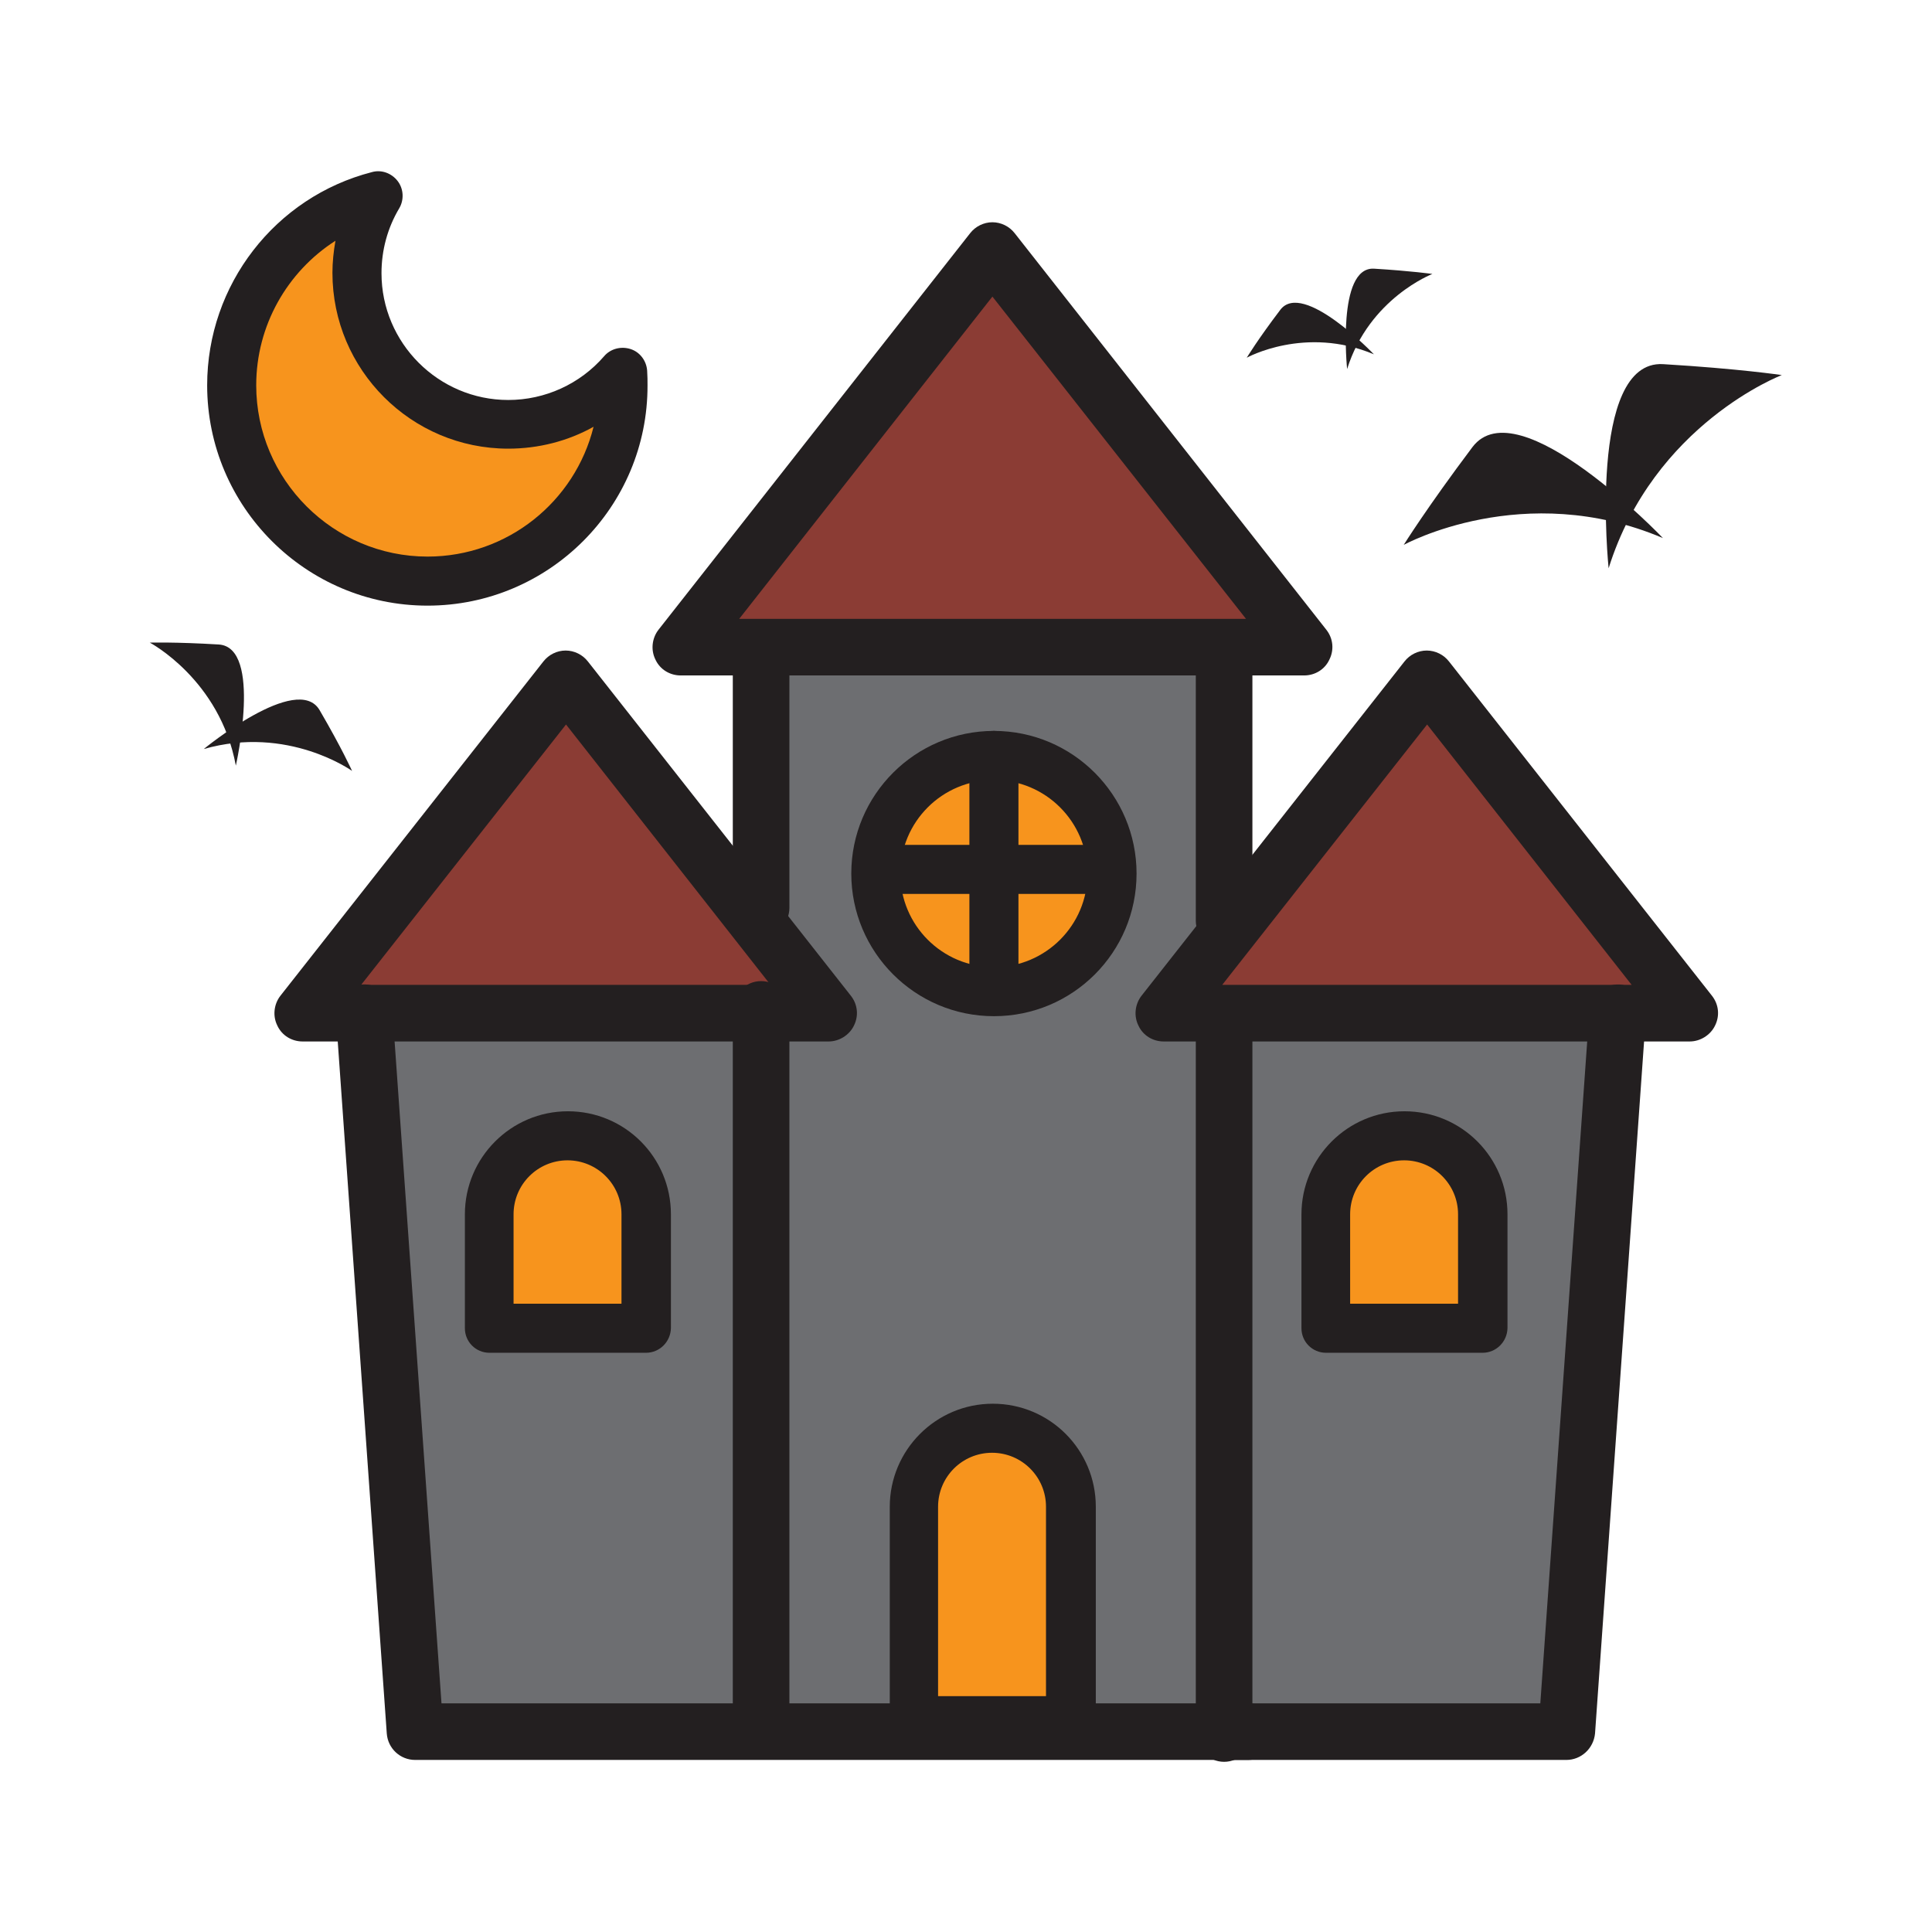
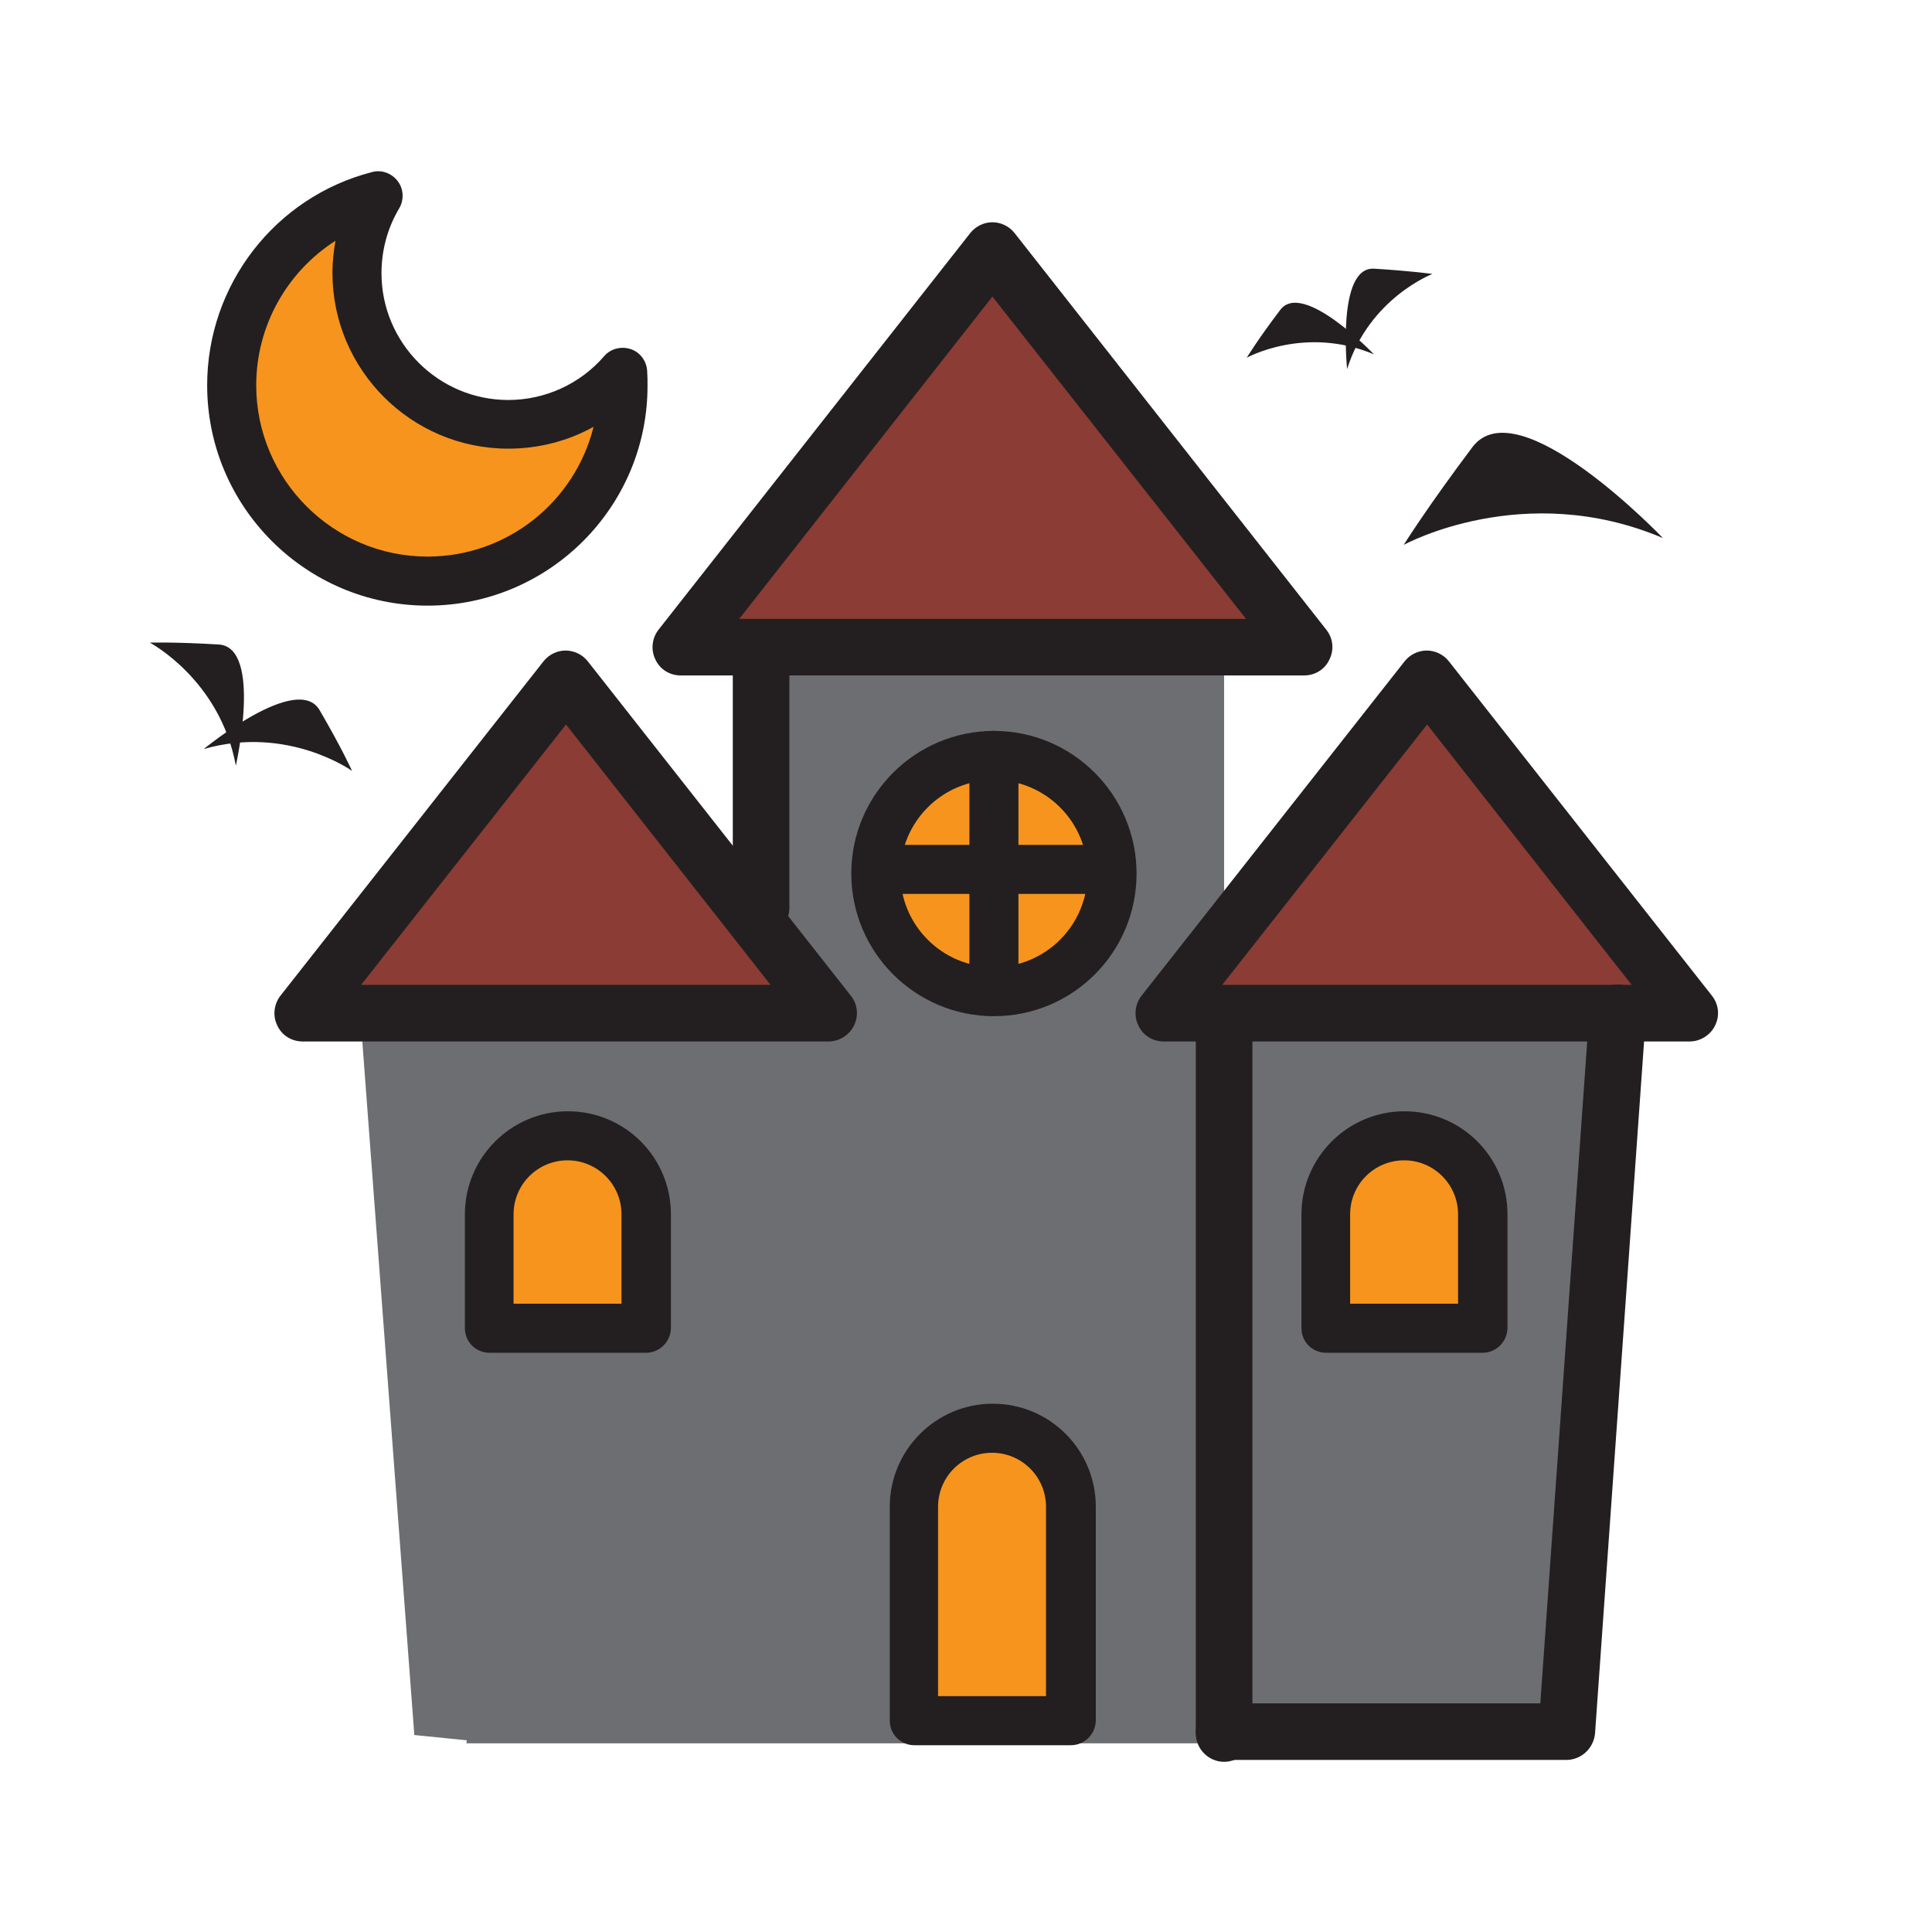
<svg xmlns="http://www.w3.org/2000/svg" version="1.0" id="Layer_1" x="0px" y="0px" viewBox="0 0 512 512" style="enable-background:new 0 0 512 512;" xml:space="preserve">
  <g>
    <polygon style="fill:#6D6E71;" points="123.7,461.2 123.6,462 413.2,462 430.9,271.6 324.4,275.8 324.4,173.4 201.2,173.4    201.2,270.3 96,275.8 109.8,459.8  " />
    <g>
      <polygon style="fill:#8B3C34;" points="263,66.5 180.4,171.5 345.6,171.5   " />
      <path style="fill:#231F20;" d="M345.6,179H180.4c-2.9,0-5.5-1.6-6.7-4.2c-1.3-2.6-0.9-5.7,0.8-7.9l82.6-105.1    c1.4-1.8,3.6-2.9,5.9-2.9s4.5,1.1,5.9,2.9l82.6,105.1c1.8,2.3,2.1,5.3,0.8,7.9C351.1,177.4,348.5,179,345.6,179z M195.9,164h134.3    L263,78.6L195.9,164z" />
    </g>
    <g>
      <polygon style="fill:#8B3C34;" points="149.9,179.8 80.2,268.5 219.6,268.5   " />
      <path style="fill:#231F20;" d="M219.6,276H80.2c-2.9,0-5.5-1.6-6.7-4.2c-1.3-2.6-0.9-5.7,0.8-7.9l69.7-88.6    c1.4-1.8,3.6-2.9,5.9-2.9s4.5,1.1,5.9,2.9l69.7,88.6c1.8,2.3,2.1,5.3,0.8,7.9C225.1,274.3,222.4,276,219.6,276z M95.7,261h108.5    l-54.2-69L95.7,261z" />
    </g>
    <g>
      <polygon style="fill:#8B3C34;" points="378.1,179.8 308.4,268.5 447.8,268.5   " />
      <path style="fill:#231F20;" d="M447.8,276H308.4c-2.9,0-5.5-1.6-6.7-4.2c-1.3-2.6-0.9-5.7,0.8-7.9l69.7-88.6    c1.4-1.8,3.6-2.9,5.9-2.9l0,0c2.3,0,4.5,1.1,5.9,2.9l69.7,88.6c1.8,2.3,2.1,5.3,0.8,7.9C453.3,274.3,450.6,276,447.8,276z     M323.9,261h108.5l-54.2-69L323.9,261z" />
    </g>
    <g>
-       <path style="fill:#231F20;" d="M324.4,251.5c-4.1,0-7.5-3.4-7.5-7.5v-71.6c0-4.1,3.4-7.5,7.5-7.5s7.5,3.4,7.5,7.5V244    C331.9,248.2,328.5,251.5,324.4,251.5z" />
-     </g>
+       </g>
    <g>
      <path style="fill:#231F20;" d="M324.4,466.9c-4.1,0-7.5-3.4-7.5-7.5v-190c0-4.1,3.4-7.5,7.5-7.5s7.5,3.4,7.5,7.5v190    C331.9,463.5,328.5,466.9,324.4,466.9z" />
    </g>
    <g>
-       <path style="fill:#231F20;" d="M201.7,465.5c-4.1,0-7.5-3.4-7.5-7.5V267.5c0-4.1,3.4-7.5,7.5-7.5s7.5,3.4,7.5,7.5V458    C209.2,462.2,205.8,465.5,201.7,465.5z" />
-     </g>
+       </g>
    <g>
      <path style="fill:#231F20;" d="M201.7,248.1c-4.1,0-7.5-3.4-7.5-7.5v-64.4c0-4.1,3.4-7.5,7.5-7.5s7.5,3.4,7.5,7.5v64.4    C209.2,244.7,205.8,248.1,201.7,248.1z" />
    </g>
    <g>
-       <path style="fill:#231F20;" d="M330.8,466.4H110c-3.9,0-7.2-3-7.5-7L89,268.9c-0.3-4.1,2.8-7.7,7-8c4.1-0.3,7.7,2.8,8,7l13,183.5    h213.9c4.1,0,7.5,3.4,7.5,7.5S335,466.4,330.8,466.4z" />
-     </g>
+       </g>
    <g>
      <path style="fill:#231F20;" d="M415.1,466.4h-90.7c-4.1,0-7.5-3.4-7.5-7.5s3.4-7.5,7.5-7.5h83.8l13-183.5c0.3-4.1,3.9-7.2,8-7    c4.1,0.3,7.2,3.9,7,8l-13.5,190.5C422.3,463.4,419,466.4,415.1,466.4z" />
    </g>
    <g>
      <path style="fill:#F7941D;" d="M283.8,456h-41.5v-56.7c0-11.5,9.3-20.8,20.8-20.8h0c11.5,0,20.8,9.3,20.8,20.8V456z" />
      <path style="fill:#231F20;" d="M283.8,462.5h-41.5c-3.6,0-6.5-2.9-6.5-6.5v-56.7c0-15,12.2-27.3,27.3-27.3s27.3,12.2,27.3,27.3    V456C290.3,459.6,287.4,462.5,283.8,462.5z M248.7,449.5h28.5v-50.2c0-7.9-6.4-14.3-14.3-14.3s-14.3,6.4-14.3,14.3V449.5z" />
    </g>
    <g>
      <path style="fill:#F7941D;" d="M171.2,352h-41.5v-30.2c0-11.5,9.3-20.8,20.8-20.8h0c11.5,0,20.8,9.3,20.8,20.8V352z" />
      <path style="fill:#231F20;" d="M171.2,358.5h-41.5c-3.6,0-6.5-2.9-6.5-6.5v-30.2c0-15,12.2-27.3,27.3-27.3s27.3,12.2,27.3,27.3    V352C177.7,355.6,174.8,358.5,171.2,358.5z M136.2,345.5h28.5v-23.7c0-7.9-6.4-14.3-14.3-14.3s-14.3,6.4-14.3,14.3V345.5z" />
    </g>
    <g>
      <path style="fill:#F7941D;" d="M392.9,352h-41.5v-30.2c0-11.5,9.3-20.8,20.8-20.8h0c11.5,0,20.8,9.3,20.8,20.8V352z" />
      <path style="fill:#231F20;" d="M392.9,358.5h-41.5c-3.6,0-6.5-2.9-6.5-6.5v-30.2c0-15,12.2-27.3,27.3-27.3s27.3,12.2,27.3,27.3    V352C399.4,355.6,396.5,358.5,392.9,358.5z M357.9,345.5h28.5v-23.7c0-7.9-6.4-14.3-14.3-14.3s-14.3,6.4-14.3,14.3V345.5z" />
    </g>
    <g>
      <path style="fill:#F7941D;" d="M134.8,112.5c-22.2,0-40.1-18-40.1-40.1c0-7.5,2.1-14.5,5.6-20.5C77.9,57.7,61.4,78,61.4,102.1    c0,28.7,23.2,51.9,51.9,51.9c28.7,0,51.9-23.2,51.9-51.9c0-1.2-0.1-2.3-0.1-3.5C157.7,107.1,146.9,112.5,134.8,112.5z" />
      <path style="fill:#231F20;" d="M113.3,160.5c-32.2,0-58.4-26.2-58.4-58.4c0-26.6,18-49.9,43.7-56.5c2.5-0.7,5.2,0.3,6.8,2.4    c1.6,2.1,1.7,5,0.4,7.2c-3.1,5.2-4.7,11.1-4.7,17.2c0,18.5,15.1,33.6,33.6,33.6c9.7,0,19-4.2,25.4-11.6c1.7-2,4.5-2.7,7-1.9    c2.5,0.8,4.2,3.1,4.4,5.7c0.1,1.5,0.1,2.7,0.1,3.9C171.7,134.3,145.5,160.5,113.3,160.5z M88.9,63.8c-12.8,8.2-21,22.5-21,38.3    c0,25,20.4,45.4,45.4,45.4c21.2,0,39.1-14.6,44-34.4c-6.8,3.8-14.6,5.8-22.6,5.8c-25.7,0-46.6-20.9-46.6-46.6    C88.1,69.5,88.4,66.6,88.9,63.8z" />
    </g>
    <g>
-       <path style="fill:#231F20;" d="M426.3,150.6c0,0-5.7-55.2,14.4-54.1c20.1,1.2,31.5,2.9,31.5,2.9S438.3,112.3,426.3,150.6z" />
      <path style="fill:#231F20;" d="M440.7,142.6c0,0-38.4-40.2-50.5-24.1s-18.2,25.9-18.2,25.9S403.8,126.9,440.7,142.6z" />
    </g>
    <g>
      <path style="fill:#231F20;" d="M54,198.5c0,0,24.8-20.4,30.7-10.3s8.6,16.1,8.6,16.1S76.3,192.1,54,198.5z" />
      <path style="fill:#231F20;" d="M62.5,202.9c0,0,7.1-31.3-4.5-32.1c-11.6-0.7-18.3-0.5-18.3-0.5S58.3,180.1,62.5,202.9z" />
    </g>
    <g>
      <path style="fill:#231F20;" d="M357,97.8c0,0-2.8-27.1,7.1-26.6c9.9,0.6,15.5,1.4,15.5,1.4S362.9,79,357,97.8z" />
      <path style="fill:#231F20;" d="M364.1,93.9c0,0-18.8-19.7-24.8-11.8s-8.9,12.7-8.9,12.7S345.9,86.2,364.1,93.9z" />
    </g>
    <g>
      <circle style="fill:#F7941D;" cx="263.4" cy="231.5" r="31.3" />
      <path style="fill:#231F20;" d="M263.4,269.3c-20.9,0-37.8-17-37.8-37.8c0-20.9,17-37.8,37.8-37.8c20.9,0,37.8,17,37.8,37.8    C301.2,252.4,284.3,269.3,263.4,269.3z M263.4,206.7c-13.7,0-24.8,11.1-24.8,24.8s11.1,24.8,24.8,24.8s24.8-11.1,24.8-24.8    S277.1,206.7,263.4,206.7z" />
    </g>
    <g>
      <path style="fill:#231F20;" d="M263.4,267.1c-3.6,0-6.5-2.9-6.5-6.5v-60.4c0-3.6,2.9-6.5,6.5-6.5s6.5,2.9,6.5,6.5v60.4    C269.9,264.2,267,267.1,263.4,267.1z" />
    </g>
    <g>
      <path style="fill:#231F20;" d="M293.6,236.9h-60.4c-3.6,0-6.5-2.9-6.5-6.5s2.9-6.5,6.5-6.5h60.4c3.6,0,6.5,2.9,6.5,6.5    S297.2,236.9,293.6,236.9z" />
    </g>
  </g>
</svg>